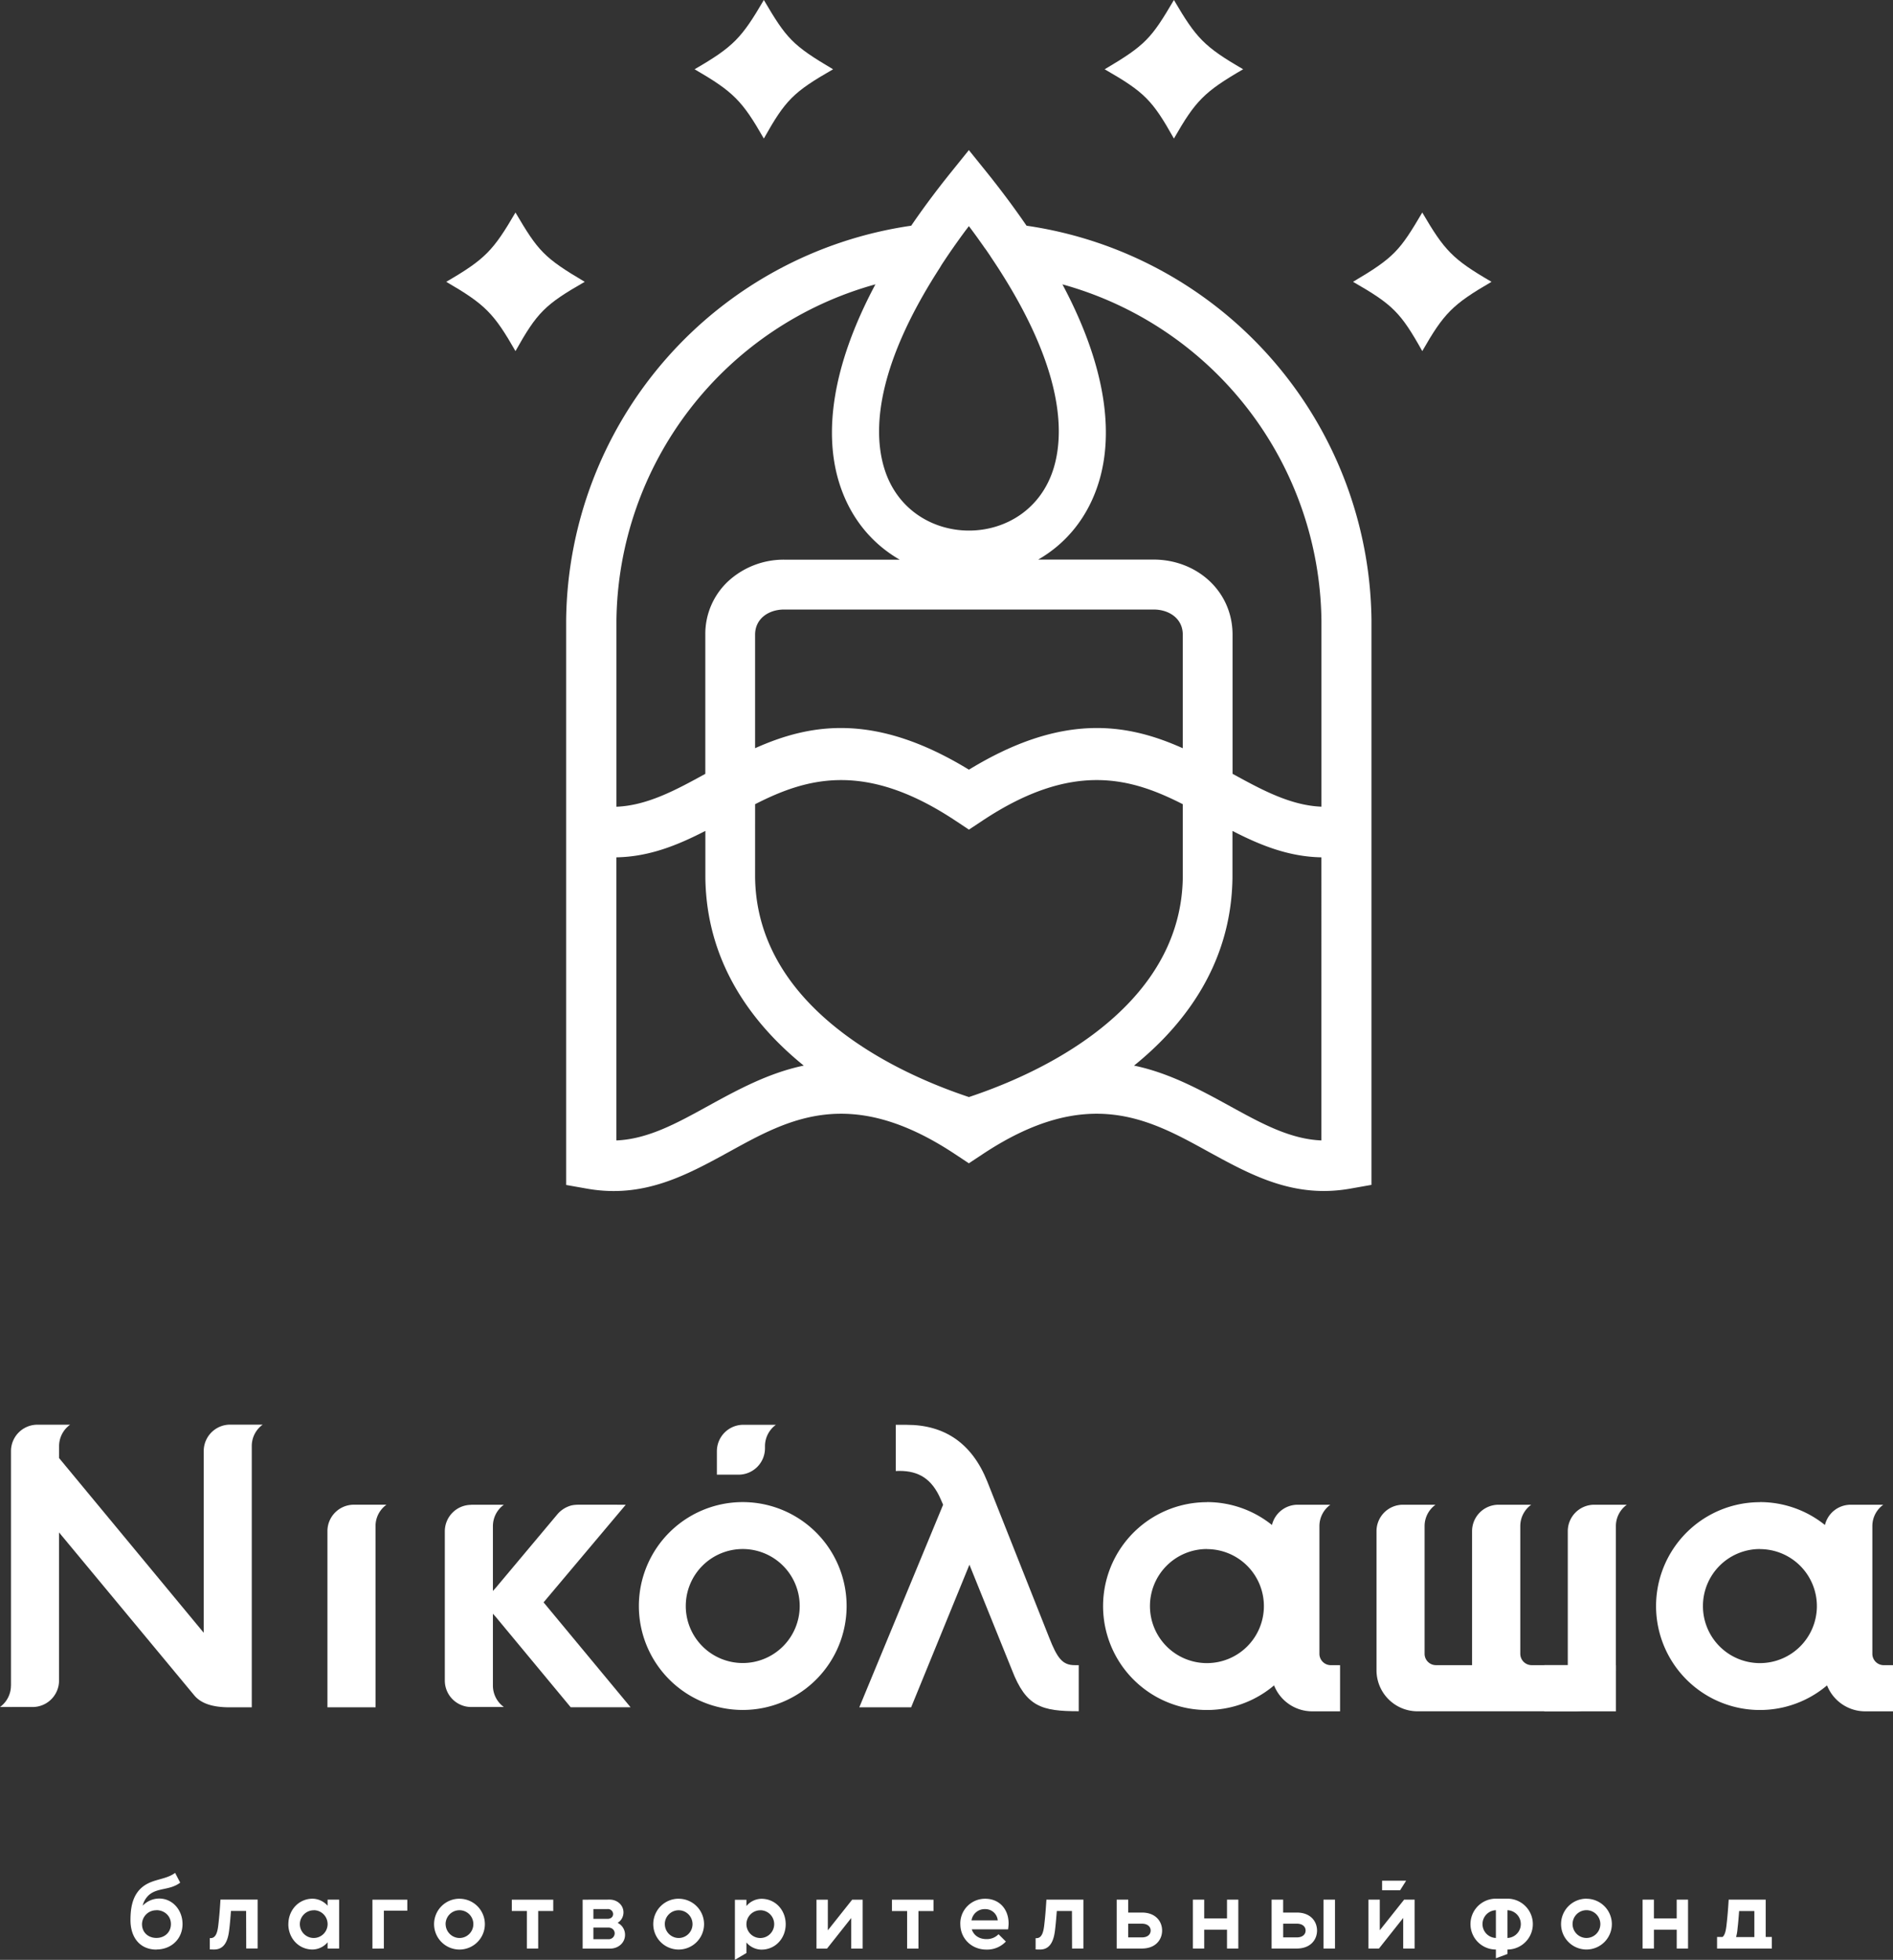
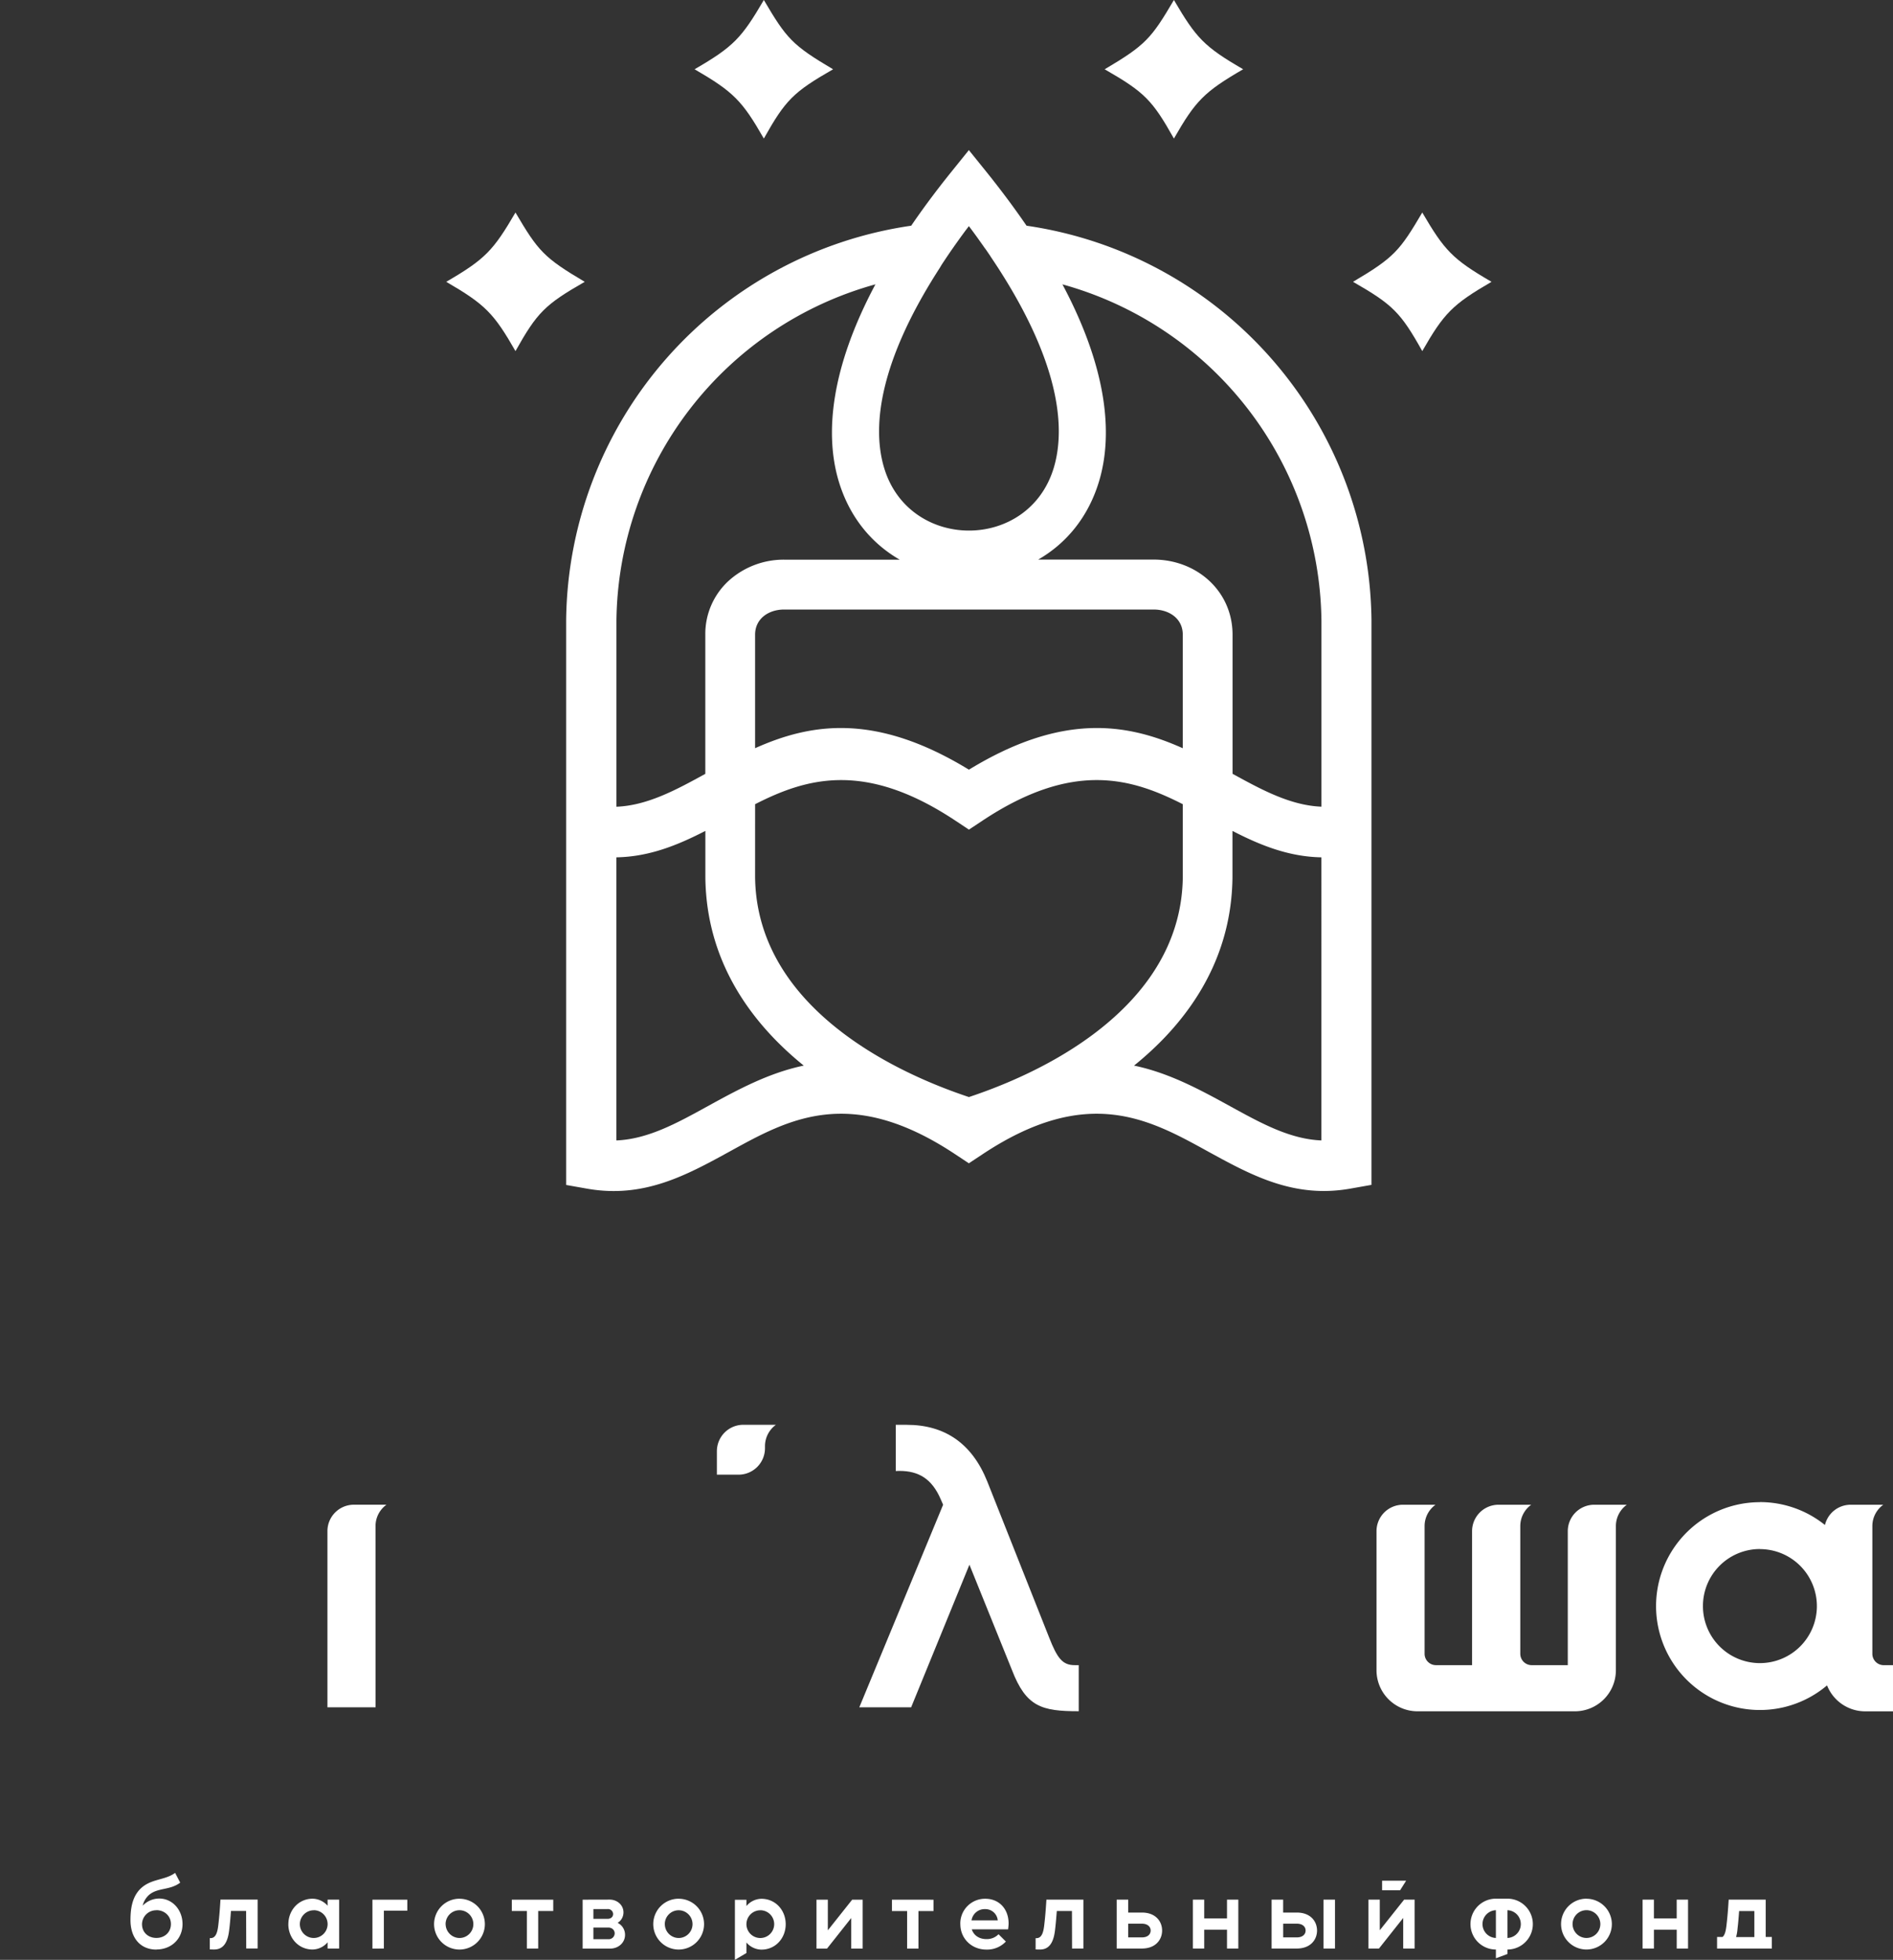
<svg xmlns="http://www.w3.org/2000/svg" viewBox="0 0 1080 1117.51">
  <rect x="0" y="0" width="1080" height="1117.51" fill="#333333" stroke="none" />
  <defs>
    <style>.cls-1,.cls-2{fill:#fff;}.cls-1{fill-rule:evenodd;}</style>
  </defs>
  <g id="Слой_2" data-name="Слой 2">
    <g id="Слой_1-2" data-name="Слой 1">
      <path class="cls-1" d="M519.83,973.49l33.25-81.3,24.25,60c8.09,21,16.86,23.55,38.11,23.55V949.47h-2.31c-6.93,0-9.93-3.93-14.55-15.71l-35.31-89c-8.77-21.94-24.48-32.33-45.95-32.33-2,0-4.17,0-6.27,0v26.34c.68,0,1.38-.06,2.11-.06,10.85,0,18.47,4.39,23.55,16.17l1.36,3.12L490.26,973.49Z" />
-       <path class="cls-1" d="M423.75,856.49a59.26,59.26,0,1,1-59.26,59.26,59.26,59.26,0,0,1,59.26-59.26m0,26.76a32.5,32.5,0,1,1-32.5,32.5A32.5,32.5,0,0,1,423.75,883.25Z" />
      <path class="cls-1" d="M1004.06,856.49a59.06,59.06,0,0,1,37.11,13.06A15.08,15.08,0,0,1,1055.78,858h18.68a15,15,0,0,0-6.24,12.17V943a6.5,6.5,0,0,0,6.47,6.48H1080v26.32h-15.9A23.42,23.42,0,0,1,1042.37,961a59.25,59.25,0,1,1-38.31-104.46m0,26.76a32.5,32.5,0,1,1-32.49,32.5A32.49,32.49,0,0,1,1004.06,883.25Z" />
-       <path class="cls-1" d="M268.78,858h18.68a15.07,15.07,0,0,0-6.24,12.18v37l1.66-1.87,34.95-41.66a15.7,15.7,0,0,1,5.85-4.44c2-.86,3.43-1.23,7.21-1.23h1.75L357,858l-46.88,55.66,49.65,59.82H325.61L282.88,922l-1.66-1.85v41a15.07,15.07,0,0,0,6.24,12.18H268.78a15.08,15.08,0,0,1-15-15V873.06a15.08,15.08,0,0,1,15-15" />
      <path class="cls-1" d="M214.28,923.91v49.58H186.81V872.84h0a15.07,15.07,0,0,1,15-14.86h18.68a15,15,0,0,0-6.24,12.17Z" />
-       <path class="cls-1" d="M6.24,961.15A15.07,15.07,0,0,1,0,973.33H6.24v.16l.14-.16h12.3a15.08,15.08,0,0,0,15-15V873.78l77.14,92.9c4.1,4.9,10.84,6.64,18.9,6.81h13.92v-149a15,15,0,0,1,6.24-12.17H131.23a15.07,15.07,0,0,0-15,15V931L33.71,831.39v-6.86A15.06,15.06,0,0,1,40,812.36H21.27a15.07,15.07,0,0,0-15,15V961.15Z" />
      <path class="cls-1" d="M421.45,840.84H409V827.41a15.08,15.08,0,0,1,15-15h18.68a15.06,15.06,0,0,0-6.24,12.17v1.27a15.08,15.08,0,0,1-15,15" />
-       <path class="cls-1" d="M688.57,856.49a59.06,59.06,0,0,1,37.11,13.06A15.08,15.08,0,0,1,740.29,858H759a15,15,0,0,0-6.24,12.17V943a6.5,6.5,0,0,0,6.47,6.48h5.31v26.32h-15.9A23.42,23.42,0,0,1,726.88,961a59.25,59.25,0,1,1-38.31-104.46m0,26.76a32.5,32.5,0,1,1-32.49,32.5A32.49,32.49,0,0,1,688.57,883.25Z" />
      <path class="cls-1" d="M800.36,858H819a15,15,0,0,0-6.24,12.17V943a6.49,6.49,0,0,0,6.47,6.47h20.62V873a15.08,15.08,0,0,1,15-15H873.6a15,15,0,0,0-6.24,12.17V943a6.5,6.5,0,0,0,6.48,6.47h20.62V873a15.07,15.07,0,0,1,15-15h18.68a15,15,0,0,0-6.24,12.17v82.27a23.4,23.4,0,0,1-23.34,23.34H808.68a23.41,23.41,0,0,1-23.35-23.34V873a15.07,15.07,0,0,1,15-15" />
-       <rect class="cls-2" x="881.07" y="949.47" width="40.86" height="26.33" />
      <path class="cls-2" d="M991.32,1099.54c.39-3.23.61-6.35.89-9.86h8.69v14.82H990.48a25.86,25.86,0,0,0,.84-5m-5.13,11.54h24.69v-6.58h-3.51v-21.29H986.25c-.34,5.36-.62,9.2-1.23,14.44-.28,2.34-.67,5.57-2.28,6.85h-3.12v6.58Zm-42.58,0v-10.7h13v10.7h6.46v-27.87H956.6v10.7h-13v-10.7h-6.46v27.87Zm-46.42-13.93a7.92,7.92,0,1,1,7.91,7.91A7.95,7.95,0,0,1,897.19,1097.15Zm7.91-14.49a14.49,14.49,0,1,0,14.5,14.49A14.49,14.49,0,0,0,905.1,1082.66Zm-51.66,6.57v15.83a7.92,7.92,0,0,1,0-15.83Zm6.58,0a7.92,7.92,0,0,1,0,15.83Zm-6.58,22.41v5l6.58-2.43v-2.56a14.49,14.49,0,0,0,0-29h-6.58a14.49,14.49,0,0,0,0,29Zm-46.36-28.43h-6l-13.88,17.45v-17.45h-6.46v27.87h6l13.82-17.44v17.44h6.52Zm-75,13.71h7.8c3.51,0,5,1.95,5,3.9s-1.45,3.91-5,3.91h-7.8Zm23,14.16h6.57v-27.87h-6.57Zm-29.6-27.87v27.87h14.38c7.92,0,11.54-5.13,11.54-10.26s-3.62-10.25-11.54-10.25h-7.8v-7.36Zm-38.45,27.87v-10.7h13v10.7h6.46v-27.87h-6.46v10.7h-13v-10.7h-6.46v27.87Zm-43.36-14.16h7.81c3.51,0,5,1.95,5,3.9s-1.45,3.91-5,3.91h-7.81Zm7.81,14.16c7.91,0,11.53-5.13,11.53-10.26s-3.62-10.25-11.53-10.25h-7.81v-7.36h-6.57v27.87Zm-60.64-5.91v6.41c1,.06,1.84.06,2.57.06,6,0,7.8-5.46,8.47-10.76.5-4,.72-7.19,1.06-11.2h8.63l.06,21.4h6.47v-27.87H597c-.34,5.36-.62,9.2-1.23,14.44-.39,3.45-1.17,7.52-4.4,7.52ZM562,1088.57a7.09,7.09,0,0,1,7.24,6.4H554.29A7.54,7.54,0,0,1,562,1088.57Zm-14.1,8.58c0,8.19,6.41,14.49,14.82,14.49a14.64,14.64,0,0,0,11.15-4.58l-4.18-4.17a9.27,9.27,0,0,1-6.91,2.78c-4.13,0-7.25-2.12-8.36-5.57h20.73c.11-1.11.28-2.28.28-3.34,0-8.31-5.41-14.1-13.32-14.1A14.09,14.09,0,0,0,547.88,1097.15Zm-30.37-7.47v21.4H524v-21.4h8.58v-6.47H508.87v6.47Zm-25.36-6.47h-6l-13.87,17.45v-17.45h-6.47v27.87h6l13.82-17.44v17.44h6.52Zm-58.4,6a7.92,7.92,0,1,1-7.92,7.92A7.95,7.95,0,0,1,433.75,1089.23Zm-14.49,28.28,6.57-3.89v-6a11.5,11.5,0,0,0,8.58,4.07c8,0,13.83-6.52,13.83-14.49s-5.8-14.49-13.83-14.49a11.37,11.37,0,0,0-8.58,4.12v-3.57h-6.57Zm-40-20.36a7.91,7.91,0,1,1,7.91,7.91A7.95,7.95,0,0,1,379.3,1097.15Zm7.91-14.49a14.49,14.49,0,1,0,14.49,14.49A14.49,14.49,0,0,0,387.21,1082.66Zm-40.62,5.91a2.92,2.92,0,0,1,3.23,2.84c0,1.39-1.06,2.73-3.18,2.73h-8.08v-5.57Zm.39,10.53c2.5,0,3.73,1.67,3.73,3.29a3.39,3.39,0,0,1-3.73,3.34h-8.42v-6.63Zm-14.55-15.89v27.87h15.83c4.57,0,8.36-3.35,8.36-7.8a7.57,7.57,0,0,0-4.24-6.86,6.9,6.9,0,0,0,3.34-6c0-4.12-3.56-7.25-7.85-7.25Zm-31.82,6.47v21.4h6.46v-21.4h8.59v-6.47H292v6.47Zm-46.37,7.47a7.92,7.92,0,1,1,7.92,7.91A8,8,0,0,1,254.24,1097.15Zm7.92-14.49a14.49,14.49,0,1,0,14.49,14.49A14.49,14.49,0,0,0,262.16,1082.66Zm-49.66.55v27.87H219v-21.62h13.38v-6.25Zm-33.49,6a7.92,7.92,0,1,1-7.92,7.92A7.95,7.95,0,0,1,179,1089.23Zm-14.49,7.92c0,8,5.85,14.49,13.82,14.49a11.35,11.35,0,0,0,8.58-4.13v3.57h6.58v-27.87h-6.58v3.46a11.66,11.66,0,0,0-8.58-4C170.37,1082.66,164.52,1089.18,164.52,1097.15Zm-44.81,8v6.41c1,.06,1.84.06,2.56.06,6,0,7.81-5.46,8.47-10.76.51-4,.73-7.19,1.06-11.2h8.64l.06,21.4H147v-27.87H125.78c-.33,5.36-.61,9.2-1.22,14.44-.39,3.45-1.17,7.52-4.4,7.52Zm-30.43-15.94c4.4,0,8.25,3.12,8.25,7.92s-3.68,7.91-8.25,7.91-8.24-3-8.24-7.91A8.05,8.05,0,0,1,89.28,1089.23Zm0,22.41c8.59,0,14.88-6.13,14.88-14.49,0-8.14-5.85-14.66-13.48-14.55a13.12,13.12,0,0,0-9.26,4.07,11.86,11.86,0,0,1,3.63-6.13c5-4.29,11.81-2.51,17.78-7l-2.9-5.57c-5.74,4.28-13.6,3.23-19.56,8.85-5.3,5-5.91,12.6-5.91,18.12C74.46,1104.61,79.7,1111.64,89.28,1111.64Z" />
      <path class="cls-2" d="M402.41,473.79c-15.88,8.17-32,14.72-50.74,15.06V650.27c17.89-.72,34.44-9.81,51.54-19.21,17.25-9.48,35-19.21,55.35-23.46a186.34,186.34,0,0,1-16.41-14.93c-23.53-24.25-39.3-54.76-39.72-92.31V473.79ZM647,607.6c20.38,4.25,38.1,14,55.35,23.46s33.66,18.49,51.54,19.21V488.85c-18.7-.34-34.86-6.89-50.74-15.06v26.57c-.42,37.55-16.19,68.06-39.72,92.31A186.34,186.34,0,0,1,647,607.6Zm27.8-181V361.88c0-9.3-7.94-14.33-16.59-14.33H447.33c-8.65,0-16.53,5.07-16.53,14.37l0,64.7c31.91-14.28,68.7-20.28,122,12.25C606.06,406.33,642.86,412.35,674.78,426.63Zm-244,73.51c.33,29.28,12.92,53.38,31.72,72.74,23.94,24.66,57.94,41.91,90.28,52.69,32.35-10.78,66.35-28,90.29-52.69,18.8-19.36,31.39-43.46,31.72-72.74V458.56c-29.43-15-62.7-24.78-114.09,9.25l-7.92,5.24-7.91-5.24c-51.38-34-84.64-24.27-114.08-9.26Zm122-371.21c-.65.87-1.31,1.75-2,2.62l-.24.33-.08.1-1.9,2.6-.17.22-.15.21-1.81,2.53,0,0-.09.12-.06.09-1.67,2.34-.29.43,0,0-.28.4-1.41,2-.6.88,0,0-.28.42-.85,1.24h0l-.28.42-.28.41-.28.42-.28.41-.53.8,0,0-.28.42-.55.82-.27.41-.27.41-.27.41-.27.41L536,153l0,0-.26.4-.26.41-.77,1.21-.26.4-.25.41c-31.28,49.45-37.21,86.22-29.8,110.91,7.16,23.86,27.79,35.79,48.43,35.79S594,290.6,601.2,266.74c7.41-24.69,1.48-61.46-29.8-110.91l-.25-.41-.26-.4-.77-1.21-.26-.41-.26-.4,0,0-1.31-2-.27-.41-.27-.41-.27-.41-.27-.41-.55-.82-.28-.42,0,0-.53-.8-.28-.41-.28-.42L565,146l-.28-.42h0l-.85-1.24-.28-.42,0,0-.55-.8-.29-.43L561.51,141l-.28-.4,0,0-.29-.43-1.67-2.34-.06-.09-.09-.12,0,0L557.26,135l-.16-.21-.16-.22c-.62-.86-1.26-1.73-1.9-2.6l-.08-.1-.24-.33C554.08,130.68,553.42,129.8,552.76,128.93Zm53.32,33.2c25.36,47.54,29.1,85.11,20.93,112.3-6.23,20.76-19,35.64-34.72,44.67H658.2c24.39,0,45,17.8,45,42.86l0,79.28c16.82,9.24,33.12,18.05,50.71,18.76V353.72A201.36,201.36,0,0,0,606.08,162.13ZM478.52,274.44c-8.16-27.2-4.43-64.77,20.93-112.31A201.36,201.36,0,0,0,351.69,353.72V460c17.6-.71,33.9-9.52,50.71-18.76l0-79.3v0a41,41,0,0,1,13.23-30.68,46.75,46.75,0,0,1,31.75-12.14h65.91C497.56,310.07,484.75,295.19,478.52,274.44Zm210,381.76c-33.1-18.2-68.31-37.55-127.84,1.87l-7.92,5.24-7.91-5.24C485.33,618.65,450.11,638,417,656.2c-25.36,13.93-49.71,27.31-82.13,21.56L323,675.66v-12l0-310v-.11A229.77,229.77,0,0,1,519.86,128.7c6.63-9.7,14.07-19.73,22.42-30.11l10.48-13,10.49,13C571.6,109,579,119,585.67,128.7A229.77,229.77,0,0,1,782.46,353.5v.11l0,310v12l-11.85,2.1C738.23,683.51,713.88,670.13,688.52,656.2Z" />
      <path class="cls-1" d="M435.79,0c12.91,21.92,16.14,25.7,39.5,39.51C452.6,52.53,448.14,57,435.79,79c-12.36-21.58-17.27-26.6-39.51-39.51C418.53,26.6,423.09,21.69,435.79,0M811.44,121.18c-12.92,21.92-16.14,25.7-39.51,39.51,22.69,13,27.16,17.48,39.51,39.51,12.35-21.58,17.27-26.6,39.51-39.51C828.7,147.77,824.14,142.87,811.44,121.18ZM669.75,0c-12.92,21.92-16.14,25.7-39.51,39.51C652.93,52.53,657.39,57,669.75,79c12.35-21.58,17.27-26.6,39.5-39.51C687,26.6,682.44,21.69,669.75,0ZM294.09,121.18c12.92,21.92,16.14,25.7,39.51,39.51-22.69,13-27.15,17.48-39.51,39.51-12.35-21.58-17.27-26.6-39.51-39.51C276.83,147.77,281.4,142.87,294.09,121.18Z" />
      <polygon class="cls-1" points="788.52 1072.37 802.23 1072.37 798.8 1077.81 788.52 1077.81 788.52 1072.37" />
    </g>
  </g>
</svg>